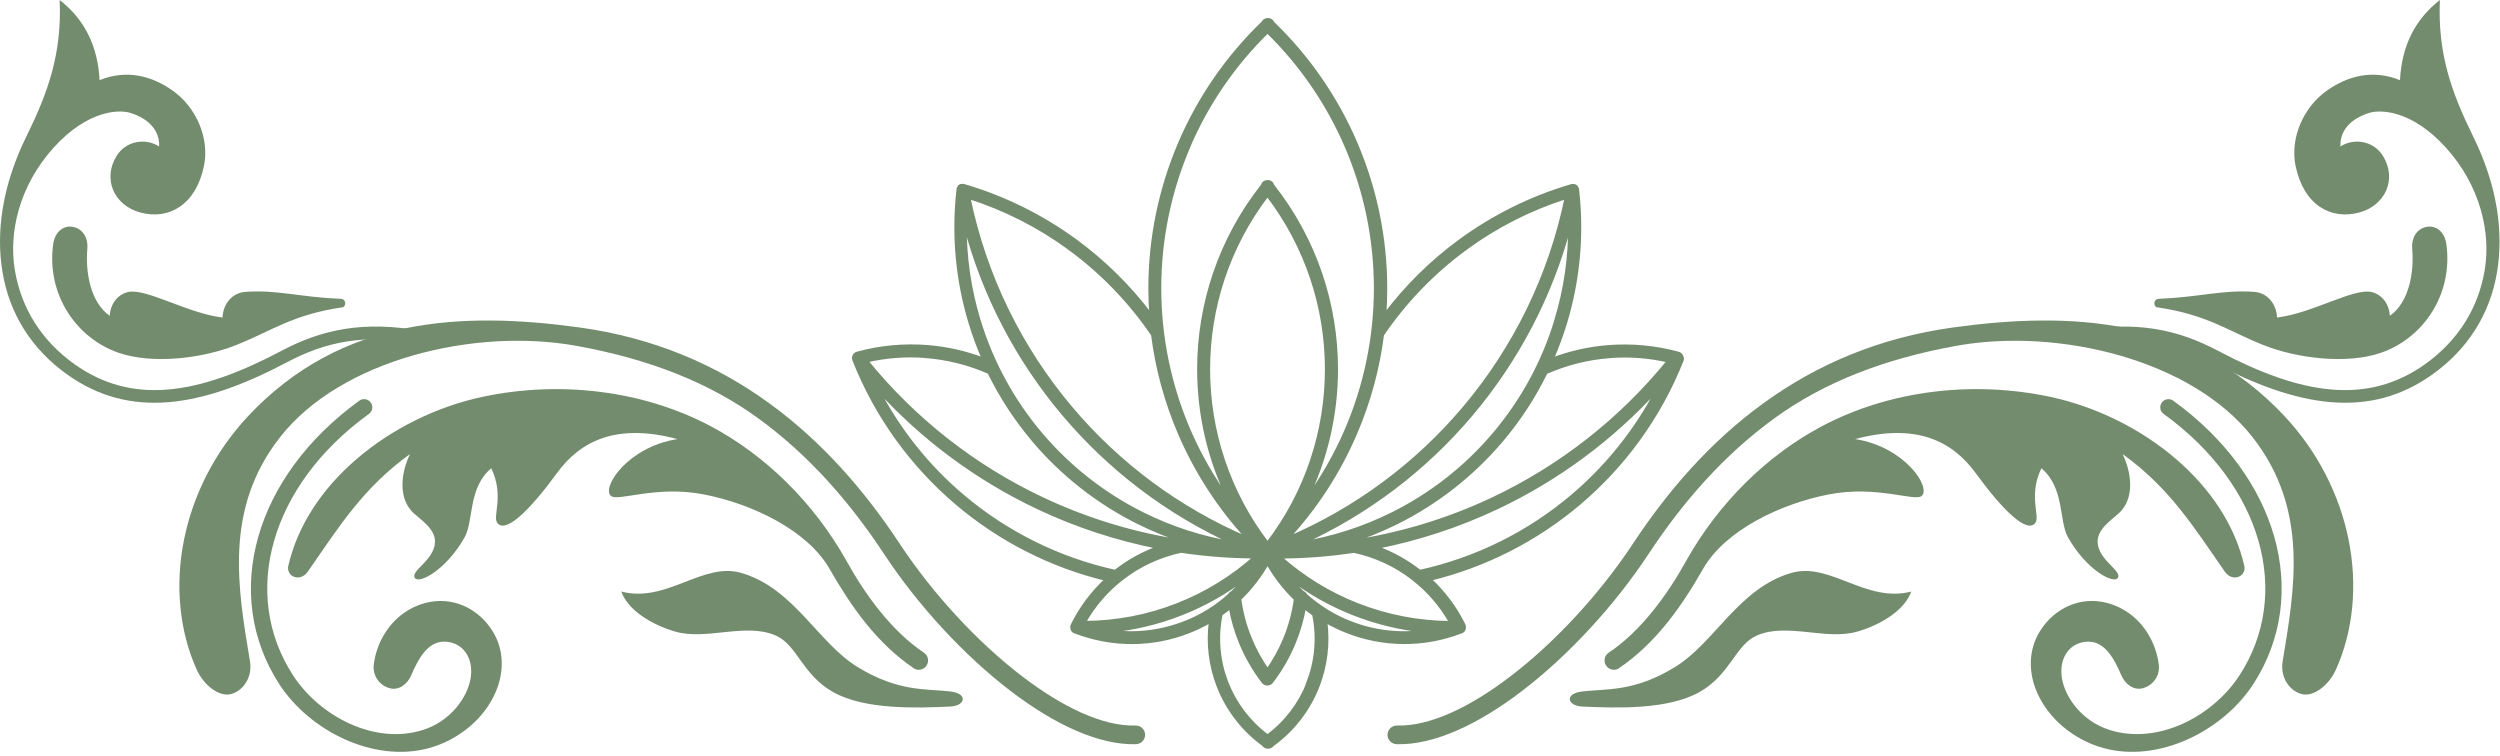
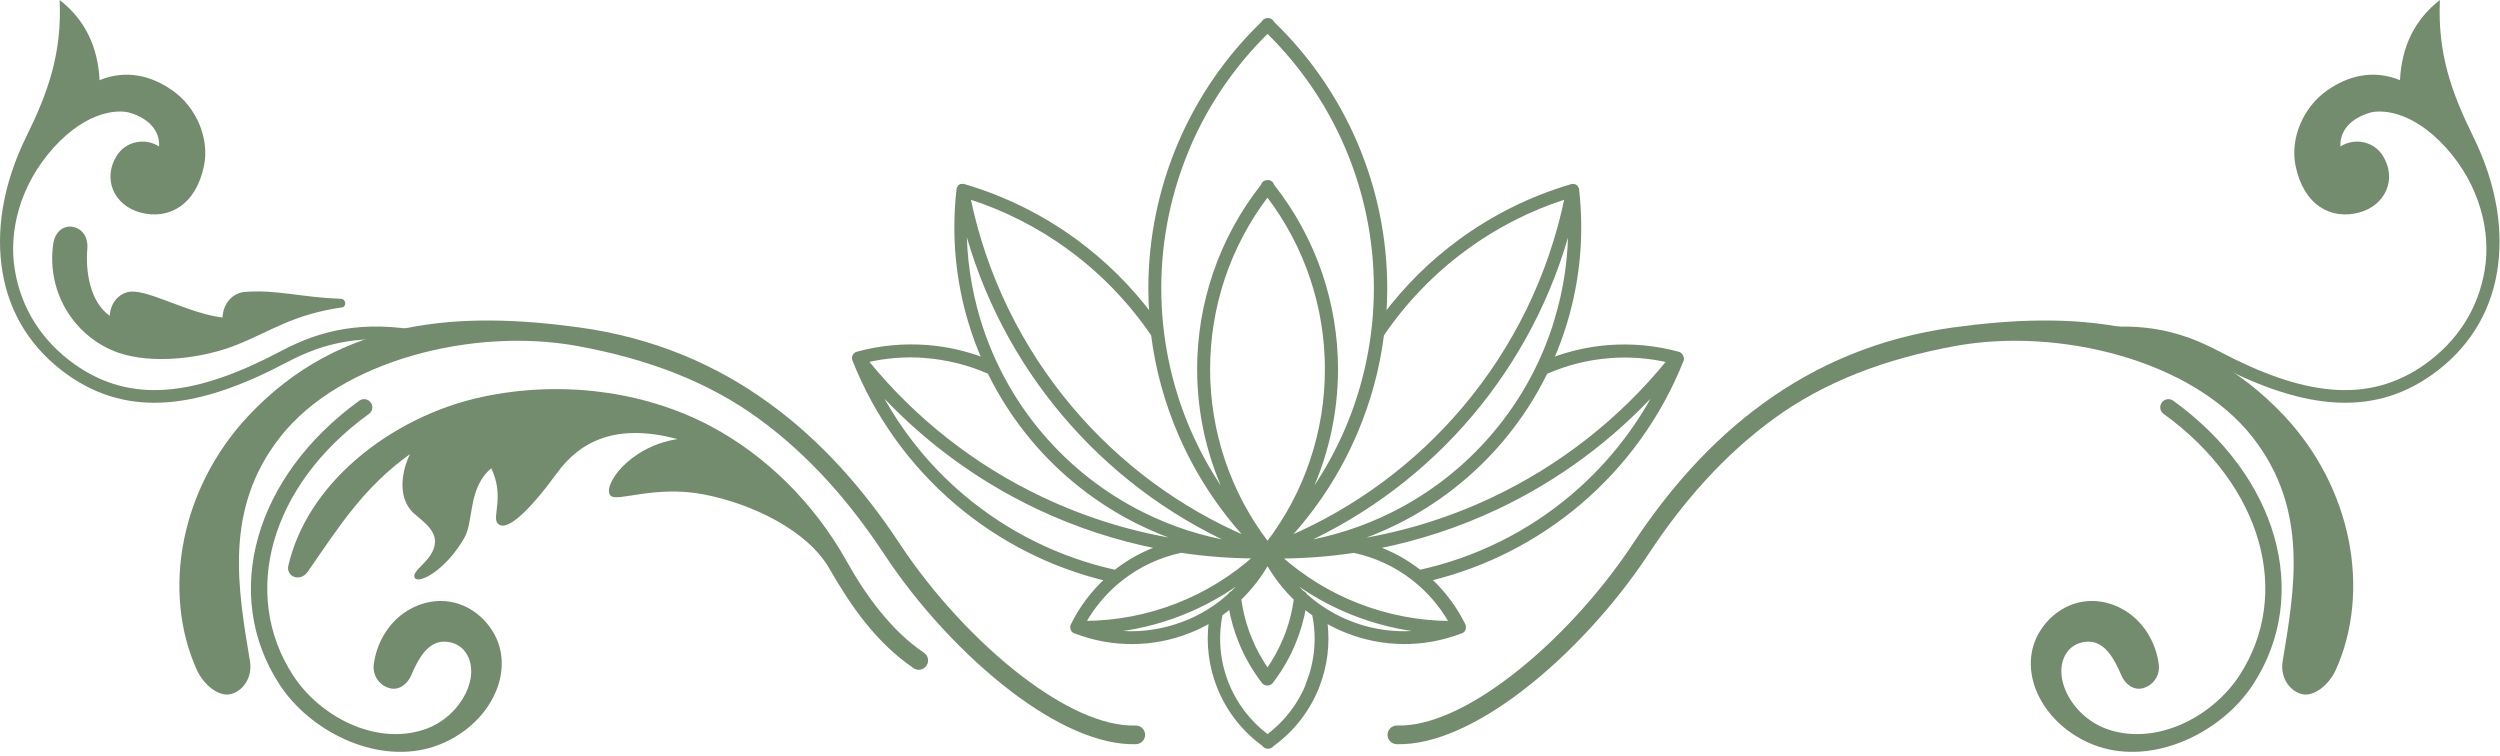
<svg xmlns="http://www.w3.org/2000/svg" width="387" height="117" viewBox="0 0 387 117" fill="none">
  <path d="M260.335 55.68C260.435 55.38 260.355 55.04 260.085 54.83C259.995 54.76 259.895 54.71 259.785 54.69C256.235 53.72 252.585 53.39 248.975 53.67C246.005 53.9 243.065 54.56 240.245 55.63C241.055 53.78 241.755 51.89 242.335 49.97C244.335 43.37 244.995 36.37 244.195 29.37V29.34C244.195 29.34 244.175 29.25 244.165 29.21V29.19C244.165 29.18 244.155 29.16 244.145 29.15L244.125 29.11C244.095 29.05 244.045 28.99 243.995 28.94V28.93L243.985 28.92V28.91V28.9C243.905 28.83 243.815 28.78 243.715 28.75L243.685 28.74C243.675 28.74 243.665 28.74 243.645 28.74C243.605 28.74 243.555 28.72 243.515 28.72C243.515 28.72 243.475 28.72 243.465 28.72H243.445H243.435C243.435 28.72 243.395 28.72 243.385 28.72C243.385 28.72 243.315 28.73 243.275 28.75C237.025 30.58 231.205 33.48 226.025 37.27C221.605 40.5 217.665 44.38 214.345 48.8C214.445 47.42 214.495 46.03 214.495 44.63C214.495 36.81 212.885 29.17 209.865 22.12C206.895 15.2 202.545 8.86 197.015 3.53C196.985 3.44 196.925 3.35 196.855 3.28C196.685 3.1 196.445 3.02 196.215 3.05C196.015 3.05 195.815 3.13 195.655 3.28C195.595 3.35 195.545 3.43 195.505 3.51C189.965 8.84 185.615 15.18 182.645 22.11C179.625 29.15 178.015 36.8 178.015 44.62C178.015 46.02 178.065 47.41 178.165 48.79C174.845 44.37 170.895 40.49 166.485 37.26C161.305 33.47 155.485 30.58 149.235 28.74C149.195 28.73 149.165 28.72 149.125 28.71C149.125 28.71 149.085 28.71 149.075 28.71H149.065H149.045C149.045 28.71 149.005 28.71 148.995 28.71C148.995 28.71 148.905 28.71 148.865 28.73C148.855 28.73 148.835 28.73 148.825 28.73H148.795V28.74C148.695 28.77 148.605 28.82 148.525 28.89V28.9V28.91H148.515V28.92V28.93C148.465 28.98 148.425 29.04 148.385 29.1L148.365 29.13C148.365 29.13 148.355 29.17 148.345 29.18V29.2C148.335 29.24 148.315 29.29 148.315 29.33V29.36C147.515 36.36 148.175 43.36 150.175 49.96C150.755 51.89 151.455 53.78 152.265 55.62C149.445 54.55 146.505 53.89 143.535 53.66C139.935 53.38 136.275 53.71 132.725 54.68C132.625 54.7 132.515 54.75 132.425 54.82C132.165 55.03 132.075 55.37 132.175 55.67C132.175 55.68 132.175 55.69 132.185 55.7C135.655 64.49 141.205 72.07 148.155 77.96C154.775 83.56 162.675 87.62 171.285 89.69C169.125 91.68 167.315 94.08 165.985 96.78C165.985 96.78 165.985 96.79 165.985 96.8C165.985 96.82 165.975 96.83 165.965 96.85C165.955 96.88 165.945 96.91 165.935 96.94C165.935 96.95 165.935 96.96 165.935 96.98C165.935 97.02 165.925 97.06 165.925 97.1C165.925 97.1 165.925 97.12 165.925 97.13C165.925 97.17 165.925 97.21 165.925 97.24C165.925 97.26 165.925 97.27 165.935 97.29C165.935 97.32 165.955 97.35 165.965 97.38C165.965 97.4 165.975 97.41 165.985 97.43C165.995 97.46 166.015 97.49 166.025 97.51C166.025 97.52 166.045 97.54 166.055 97.55C166.075 97.58 166.095 97.6 166.115 97.63C166.125 97.64 166.135 97.65 166.155 97.66C166.175 97.68 166.205 97.7 166.225 97.72C166.245 97.73 166.255 97.74 166.275 97.75C166.295 97.76 166.315 97.78 166.335 97.79C166.335 97.79 166.345 97.79 166.355 97.79C166.355 97.79 166.355 97.79 166.365 97.79C166.385 97.79 166.405 97.81 166.425 97.81C172.315 100.09 178.585 99.93 184.075 97.76C185.215 97.31 186.325 96.77 187.385 96.16C186.925 99.62 187.365 103.08 188.595 106.23C189.985 109.79 192.385 112.96 195.605 115.29C195.605 115.3 195.615 115.32 195.625 115.33C195.785 115.57 196.065 115.68 196.325 115.65C196.575 115.65 196.815 115.54 196.975 115.32C196.975 115.32 196.975 115.31 196.985 115.3C200.215 112.97 202.615 109.8 204.005 106.23C205.235 103.08 205.675 99.62 205.215 96.16C206.275 96.78 207.385 97.31 208.525 97.76C214.015 99.92 220.285 100.09 226.175 97.81C226.195 97.81 226.215 97.79 226.235 97.79C226.235 97.79 226.235 97.79 226.245 97.79C226.245 97.79 226.255 97.79 226.265 97.79C226.285 97.78 226.305 97.76 226.325 97.75C226.345 97.74 226.355 97.73 226.375 97.72C226.405 97.7 226.425 97.68 226.445 97.66C226.455 97.65 226.465 97.64 226.485 97.63C226.505 97.61 226.525 97.58 226.545 97.55C226.545 97.54 226.565 97.52 226.575 97.51C226.595 97.48 226.605 97.45 226.615 97.42C226.615 97.4 226.625 97.39 226.635 97.37C226.645 97.34 226.655 97.31 226.665 97.27C226.665 97.25 226.665 97.24 226.675 97.22C226.675 97.18 226.675 97.14 226.675 97.11C226.675 97.11 226.675 97.09 226.675 97.08C226.675 97.04 226.675 97 226.665 96.96C226.665 96.95 226.665 96.94 226.665 96.92C226.665 96.89 226.645 96.86 226.635 96.83C226.635 96.81 226.625 96.79 226.615 96.78C226.615 96.78 226.615 96.77 226.615 96.76C225.285 94.06 223.475 91.66 221.315 89.67C229.915 87.6 237.815 83.54 244.445 77.94C251.395 72.06 256.945 64.47 260.415 55.68C260.415 55.68 260.415 55.66 260.415 55.65L260.335 55.68ZM249.105 55.19C252.165 54.95 255.265 55.17 258.285 55.88C250.845 65.05 241.515 72.29 231.095 77.22C224.065 80.54 216.535 82.82 208.755 83.92C211.315 83.12 213.805 82.11 216.205 80.92C222.375 77.85 227.925 73.53 232.475 68.15C235.205 64.92 237.495 61.4 239.315 57.67C242.435 56.29 245.745 55.46 249.105 55.2V55.19ZM198.905 98.84C198.195 100.57 197.295 102.21 196.215 103.75C195.135 102.21 194.225 100.56 193.525 98.83C192.725 96.88 192.185 94.83 191.895 92.72C193.565 91.12 195.025 89.25 196.215 87.15C197.395 89.25 198.865 91.12 200.535 92.73C200.255 94.84 199.705 96.9 198.905 98.84ZM196.205 30.18C202.295 38.13 205.345 47.65 205.345 57.16C205.345 66.67 202.305 76.18 196.215 84.13C190.125 76.18 187.075 66.66 187.075 57.15C187.075 47.64 190.115 38.13 196.205 30.18ZM240.885 49.53C238.945 55.94 235.715 61.95 231.305 67.16C226.895 72.38 221.515 76.57 215.515 79.55C211.085 81.75 206.335 83.29 201.395 84.1C211.675 79.44 220.645 72.59 227.755 64.17C234.865 55.75 240.125 45.77 243.005 34.85C243.035 39.85 242.315 44.79 240.875 49.53H240.885ZM226.875 38.47C231.575 35.03 236.835 32.34 242.465 30.55C239.955 42.77 234.425 53.94 226.615 63.18C219.295 71.84 209.975 78.82 199.255 83.38C203.715 78.57 207.275 73.06 209.825 67.11C211.915 62.25 213.325 57.11 213.995 51.82C217.525 46.63 221.895 42.12 226.885 38.47H226.875ZM184.005 22.69C186.845 16.08 190.965 10.02 196.215 4.9C201.465 10.03 205.585 16.09 208.425 22.7C211.365 29.55 212.925 37 212.925 44.61C212.925 52.22 211.365 59.67 208.425 66.52C206.745 70.42 204.625 74.13 202.085 77.57C205.275 71.15 206.875 64.15 206.875 57.15C206.875 47.1 203.585 37.05 197.005 28.72C196.965 28.56 196.885 28.4 196.745 28.29C196.575 28.15 196.365 28.1 196.165 28.13C196.005 28.13 195.835 28.18 195.695 28.29C195.555 28.4 195.475 28.55 195.435 28.71C188.855 37.05 185.565 47.1 185.565 57.15C185.565 64.15 187.165 71.15 190.355 77.57C187.815 74.13 185.695 70.42 184.015 66.52C181.075 59.67 179.515 52.22 179.515 44.61C179.515 37 181.075 29.55 184.015 22.7L184.005 22.69ZM165.545 38.47C170.535 42.12 174.905 46.63 178.435 51.82C179.105 57.11 180.515 62.26 182.605 67.11C185.155 73.05 188.715 78.56 193.175 83.38C182.455 78.82 173.135 71.85 165.815 63.18C158.005 53.94 152.475 42.77 149.965 30.55C155.595 32.34 160.845 35.03 165.555 38.47H165.545ZM149.405 34.84C152.275 45.76 157.535 55.74 164.655 64.16C171.765 72.58 180.735 79.43 191.015 84.09C186.085 83.29 181.325 81.75 176.895 79.54C170.905 76.56 165.515 72.37 161.105 67.15C156.695 61.94 153.465 55.92 151.525 49.52C150.095 44.79 149.365 39.84 149.395 34.84H149.405ZM143.315 55.18C146.675 55.45 149.985 56.27 153.105 57.65C154.935 61.38 157.225 64.9 159.945 68.13C164.485 73.51 170.045 77.83 176.215 80.9C178.615 82.09 181.105 83.1 183.665 83.9C175.885 82.8 168.355 80.52 161.325 77.2C150.905 72.28 141.585 65.04 134.135 55.86C137.155 55.16 140.255 54.93 143.315 55.17V55.18ZM149.045 76.8C143.625 72.22 139.095 66.57 135.765 60.11C142.835 67.92 151.325 74.17 160.675 78.59C166.615 81.4 172.895 83.46 179.385 84.73C176.985 85.59 174.755 86.82 172.765 88.36C172.725 88.39 172.675 88.43 172.635 88.46C163.845 86.53 155.765 82.48 149.045 76.8ZM173.695 89.56C176.345 87.5 179.465 86.04 182.825 85.32C186.605 85.89 190.445 86.18 194.315 86.2C190.765 89.38 186.695 91.87 182.325 93.59C177.745 95.4 172.825 96.35 167.825 96.37C169.325 93.7 171.325 91.39 173.695 89.56ZM183.435 96.37C179.755 97.82 175.695 98.32 171.655 97.7C175.525 97.33 179.305 96.42 182.885 95.01C186.465 93.6 189.855 91.69 192.935 89.32C192.255 90.19 191.515 91 190.725 91.74C190.535 91.81 190.385 91.95 190.305 92.13C188.275 93.96 185.945 95.39 183.435 96.38V96.37ZM202.505 105.71C201.245 108.93 199.105 111.8 196.215 113.94C193.325 111.8 191.175 108.92 189.915 105.7C188.625 102.39 188.265 98.71 189.015 95.08C189.505 94.74 189.985 94.37 190.445 93.99C190.775 95.85 191.295 97.66 192.005 99.41C192.905 101.61 194.095 103.68 195.545 105.57C195.545 105.57 195.545 105.57 195.555 105.58C195.575 105.6 195.595 105.62 195.605 105.64C195.625 105.66 195.645 105.68 195.665 105.69C195.665 105.69 195.665 105.69 195.675 105.7C195.685 105.71 195.705 105.72 195.715 105.73C195.735 105.75 195.765 105.76 195.785 105.77C195.805 105.78 195.825 105.79 195.855 105.8C195.875 105.8 195.905 105.82 195.925 105.83C195.945 105.83 195.975 105.84 195.995 105.85C196.015 105.85 196.045 105.85 196.065 105.86C196.085 105.86 196.115 105.86 196.135 105.86C196.155 105.86 196.185 105.86 196.205 105.86C196.215 105.86 196.225 105.86 196.245 105.86C196.265 105.86 196.285 105.86 196.305 105.86C196.325 105.86 196.355 105.86 196.375 105.85C196.395 105.85 196.425 105.85 196.445 105.83C196.465 105.83 196.495 105.81 196.515 105.8C196.535 105.8 196.555 105.78 196.585 105.77C196.605 105.76 196.635 105.74 196.655 105.73C196.665 105.73 196.685 105.71 196.695 105.7C196.695 105.7 196.695 105.7 196.705 105.69C196.725 105.67 196.745 105.65 196.765 105.64C196.785 105.62 196.805 105.6 196.815 105.58C196.815 105.58 196.815 105.58 196.825 105.57C198.285 103.68 199.475 101.61 200.365 99.41C201.075 97.67 201.595 95.86 201.925 94.01C202.395 94.39 202.865 94.75 203.365 95.1C204.115 98.73 203.755 102.41 202.465 105.72L202.505 105.71ZM208.985 96.38C206.485 95.39 204.155 93.96 202.125 92.14C202.035 91.94 201.875 91.79 201.665 91.72C200.885 90.98 200.155 90.18 199.475 89.32C202.555 91.69 205.945 93.6 209.525 95.01C213.105 96.42 216.885 97.33 220.755 97.7C216.725 98.32 212.665 97.83 208.975 96.37L208.985 96.38ZM224.595 96.38C219.585 96.36 214.675 95.4 210.095 93.6C205.725 91.88 201.665 89.39 198.105 86.21C201.975 86.2 205.815 85.9 209.595 85.33C212.965 86.05 216.075 87.51 218.725 89.57C221.095 91.41 223.095 93.71 224.595 96.38ZM243.375 76.8C236.655 82.49 228.575 86.53 219.785 88.46C219.745 88.43 219.695 88.39 219.655 88.36C217.665 86.82 215.435 85.59 213.035 84.73C219.525 83.46 225.815 81.39 231.745 78.59C241.095 74.17 249.575 67.92 256.655 60.11C253.325 66.57 248.785 72.22 243.375 76.8Z" fill="#738C6D" stroke="#738C6D" stroke-width="0.5" stroke-miterlimit="10" />
  <path d="M371.515 12.41C371.785 7.21 373.775 3.05 377.695 0C377.335 8.26 379.465 14.25 382.815 21.06C386.605 28.74 387.575 35.97 386.545 42.11C385.445 48.72 381.925 54.12 376.545 57.96C371.675 61.44 366.475 62.73 360.785 62.25C355.185 61.78 349.135 59.58 342.475 56.06C339.525 54.5 336.545 53.39 333.235 52.86C329.915 52.33 326.255 52.38 321.945 53.17C321.415 53.27 320.905 52.91 320.805 52.38C320.705 51.85 321.065 51.34 321.595 51.24C326.145 50.41 330.025 50.36 333.565 50.92C337.105 51.48 340.275 52.67 343.405 54.33C349.845 57.74 355.645 59.86 360.955 60.3C366.175 60.74 370.945 59.55 375.425 56.36C380.375 52.82 383.625 47.86 384.635 41.79C385.595 36.03 383.995 28.81 378.635 22.86C373.265 16.93 368.395 16.98 366.815 17.46C363.865 18.35 362.165 20.27 362.305 22.67C364.415 21.31 367.455 21.8 368.895 24.16C371.065 27.69 369.315 31.79 365.195 32.9C360.875 34.07 356.595 31.8 355.345 25.63C354.495 21.44 356.505 16.6 360.265 13.98C363.415 11.78 367.285 10.69 371.525 12.41H371.515Z" fill="#738C6D" />
-   <path fill-rule="evenodd" clip-rule="evenodd" d="M333.995 47.58C341.705 48.73 344.805 51.19 350.335 53.4C355.585 55.5 363.355 56.44 368.635 54.59C375.105 52.33 379.775 45.59 378.695 37.78C378.435 35.91 377.125 34.85 375.655 35.12C374.005 35.41 373.275 36.99 373.405 38.45C373.725 42.06 372.975 46.76 369.945 48.89C369.835 46.92 368.635 45.58 367.135 45.21C364.405 44.53 357.865 48.53 352.485 49.15C352.405 47.1 351.035 45.33 348.945 45.18C344.035 44.83 340.515 46 334.175 46.26C333.285 46.3 333.305 47.49 333.985 47.6L333.995 47.58Z" fill="#738C6D" />
  <path d="M334.925 64.07C334.355 63.66 334.235 62.87 334.655 62.31C335.065 61.74 335.855 61.62 336.425 62.03C344.575 67.94 349.855 75.38 352.045 83.05C354.295 90.92 353.285 99.02 348.785 105.94C344.115 113.11 334.205 118.16 325.615 115.8C321.175 114.58 317.005 111.32 315.215 106.9C314.075 104.1 313.915 100.68 315.815 97.66C318.035 94.13 322.045 92.24 326.205 93.34C327.385 93.65 328.525 94.18 329.565 94.92C331.985 96.65 333.765 99.56 334.185 102.89C334.375 104.45 333.445 106.03 331.775 106.52C330.255 106.96 328.945 105.85 328.385 104.54C327.355 102.11 325.895 99.37 323.375 99.33C320.395 99.29 318.675 101.87 319.185 104.98C319.685 108.04 322.355 111.65 326.515 112.98C334.035 115.39 342.545 110.88 346.665 104.56C350.755 98.28 351.665 90.91 349.615 83.74C347.575 76.6 342.615 69.63 334.925 64.07Z" fill="#738C6D" />
-   <path d="M250.635 103.44C249.975 103.88 249.065 103.71 248.625 103.04C248.185 102.38 248.355 101.48 249.025 101.04C251.555 99.34 253.795 97.13 255.785 94.67C257.815 92.18 259.575 89.43 261.105 86.67C263.545 82.33 266.655 78.26 270.225 74.72C273.745 71.24 277.745 68.25 282.005 65.99C287.275 63.2 293.075 61.44 299.025 60.68C305.125 59.89 311.385 60.16 317.365 61.43C324.375 62.92 331.425 66.35 336.975 71.17C342.095 75.6 345.965 81.23 347.425 87.62C347.605 88.4 347.115 89.17 346.335 89.35C345.555 89.53 344.845 89.13 344.385 88.47C339.495 81.42 335.835 75.53 328.585 70.29C329.855 72.94 330.455 76.61 328.435 79C327.385 80.26 324.305 81.78 324.755 84.35C325.205 86.91 328.485 88.39 327.845 89.45C327.225 90.47 322.995 88.26 320.135 83.19C318.685 80.61 319.635 75.54 316.005 72.49C313.955 76.73 315.825 79.88 315.085 80.92C313.835 82.67 310.115 79.11 305.845 73.25C302.175 68.2 296.545 65.47 287.185 67.97C294.825 69.16 298.945 75.4 297.495 76.76C296.465 77.71 290.595 75.1 283.175 76.52C275.695 77.95 267.045 82.07 263.625 88.08C261.985 90.95 260.145 93.86 258.025 96.48C255.875 99.14 253.425 101.54 250.635 103.42V103.44Z" fill="#738C6D" />
  <path d="M216.195 115.2C215.395 115.17 214.765 114.51 214.785 113.71C214.815 112.91 215.475 112.29 216.275 112.31C221.355 112.46 227.595 109.44 233.775 104.73C240.845 99.34 247.755 91.77 252.755 84.2C258.225 75.9 264.835 68.32 272.965 62.43C281.115 56.5 290.805 52.27 302.415 50.68C311.395 49.45 320.535 49.03 329.245 50.81C338.045 52.62 346.375 56.67 353.625 64.4C358.875 70.01 362.175 76.72 363.545 83.47C364.995 90.57 364.285 97.74 361.565 103.73C360.485 106.08 358.145 107.9 356.325 107.45C354.505 107 352.925 104.94 353.355 102.36C355.215 91.13 357.445 78.83 348.685 67.66C339.265 55.66 318.605 50.68 302.795 53.54C291.785 55.54 282.455 59.1 274.665 64.76C266.845 70.44 260.465 77.75 255.175 85.79C250.005 93.62 242.865 101.44 235.535 107.02C228.855 112.11 221.975 115.37 216.195 115.2Z" fill="#738C6D" />
-   <path fill-rule="evenodd" clip-rule="evenodd" d="M295.865 91.57C294.835 94.49 291.105 96.73 287.515 97.77C282.655 99.18 276.595 96.32 271.935 98.39C268.605 99.87 267.885 104.4 263.115 107.11C258.165 109.92 250.085 109.6 245.045 109.38C243.505 109.31 243.025 108.68 243.005 108.24C242.975 107.74 243.515 107.21 244.985 107.03C248.585 106.6 252.945 107.16 259.315 103.24C265.445 99.47 269.125 91.1 277.245 88.7C283.265 86.92 288.815 93.41 295.875 91.57H295.865Z" fill="#738C6D" />
  <path d="M15.415 12.41C15.145 7.21 13.155 3.05 9.235 0C9.595 8.26 7.465 14.25 4.115 21.06C0.325 28.74 -0.645 35.97 0.385 42.11C1.485 48.72 5.005 54.12 10.385 57.96C15.255 61.44 20.455 62.73 26.145 62.25C31.745 61.78 37.795 59.58 44.455 56.06C47.395 54.5 50.385 53.39 53.695 52.86C57.015 52.33 60.675 52.38 64.985 53.17C65.515 53.27 66.025 52.91 66.125 52.38C66.225 51.85 65.865 51.34 65.335 51.24C60.785 50.41 56.905 50.36 53.365 50.92C49.825 51.49 46.655 52.67 43.525 54.33C37.085 57.74 31.285 59.86 25.975 60.3C20.755 60.74 15.985 59.55 11.505 56.36C6.555 52.82 3.305 47.86 2.295 41.79C1.335 36.03 2.935 28.81 8.295 22.86C13.665 16.93 18.535 16.98 20.115 17.46C23.065 18.35 24.765 20.27 24.625 22.67C22.515 21.31 19.475 21.8 18.035 24.16C15.865 27.69 17.615 31.79 21.735 32.9C26.055 34.07 30.335 31.8 31.585 25.63C32.435 21.44 30.425 16.6 26.665 13.98C23.515 11.78 19.645 10.69 15.405 12.41H15.415Z" fill="#738C6D" />
  <path fill-rule="evenodd" clip-rule="evenodd" d="M52.935 47.58C45.225 48.73 42.125 51.19 36.595 53.4C31.345 55.5 23.575 56.44 18.295 54.59C11.825 52.33 7.155 45.59 8.235 37.78C8.495 35.91 9.805 34.85 11.275 35.12C12.925 35.41 13.655 36.99 13.525 38.45C13.205 42.06 13.955 46.76 16.985 48.89C17.105 46.92 18.295 45.58 19.795 45.21C22.525 44.53 29.065 48.53 34.445 49.15C34.525 47.1 35.895 45.33 37.985 45.18C42.895 44.83 46.415 46 52.755 46.26C53.645 46.3 53.625 47.49 52.945 47.6L52.935 47.58Z" fill="#738C6D" />
  <path d="M57.115 64.07C57.685 63.66 57.805 62.87 57.385 62.31C56.975 61.74 56.185 61.62 55.615 62.03C47.465 67.94 42.185 75.38 39.995 83.05C37.745 90.92 38.755 99.02 43.255 105.94C47.925 113.11 57.835 118.16 66.425 115.8C70.865 114.58 75.035 111.32 76.825 106.9C77.965 104.1 78.125 100.68 76.225 97.66C74.005 94.13 69.995 92.24 65.835 93.34C64.655 93.65 63.515 94.18 62.475 94.92C60.055 96.65 58.275 99.56 57.855 102.89C57.665 104.45 58.595 106.03 60.265 106.52C61.785 106.96 63.095 105.85 63.655 104.54C64.685 102.11 66.145 99.37 68.665 99.33C71.645 99.29 73.365 101.87 72.855 104.98C72.355 108.04 69.685 111.65 65.525 112.98C58.005 115.39 49.495 110.88 45.375 104.56C41.285 98.28 40.375 90.91 42.425 83.74C44.465 76.6 49.425 69.63 57.115 64.07Z" fill="#738C6D" />
  <path d="M141.415 103.44C142.075 103.88 142.985 103.71 143.425 103.04C143.865 102.38 143.695 101.48 143.025 101.04C140.495 99.34 138.255 97.13 136.265 94.67C134.235 92.18 132.475 89.43 130.945 86.67C128.505 82.33 125.395 78.26 121.825 74.72C118.305 71.24 114.305 68.25 110.045 65.99C104.775 63.2 98.975 61.44 93.025 60.68C86.925 59.89 80.665 60.16 74.685 61.43C67.675 62.92 60.625 66.35 55.075 71.17C49.955 75.6 46.085 81.23 44.625 87.62C44.445 88.4 44.935 89.17 45.715 89.35C46.495 89.53 47.205 89.13 47.665 88.47C52.555 81.42 56.215 75.53 63.465 70.29C62.195 72.94 61.595 76.61 63.615 79C64.665 80.26 67.745 81.78 67.295 84.35C66.845 86.91 63.565 88.39 64.205 89.45C64.825 90.47 69.055 88.26 71.915 83.19C73.365 80.61 72.415 75.54 76.045 72.49C78.095 76.73 76.225 79.88 76.965 80.92C78.215 82.67 81.935 79.11 86.205 73.25C89.875 68.2 95.505 65.47 104.865 67.97C97.225 69.16 93.105 75.4 94.555 76.76C95.585 77.71 101.455 75.1 108.875 76.52C116.355 77.95 125.005 82.07 128.425 88.08C130.075 90.95 131.905 93.86 134.025 96.48C136.175 99.14 138.625 101.54 141.415 103.42V103.44Z" fill="#738C6D" />
  <path d="M175.854 115.2C176.654 115.17 177.284 114.51 177.264 113.71C177.234 112.91 176.574 112.29 175.774 112.31C170.694 112.46 164.454 109.44 158.274 104.73C151.204 99.34 144.294 91.77 139.294 84.2C133.824 75.9 127.214 68.32 119.084 62.43C110.934 56.5 101.244 52.27 89.634 50.68C80.654 49.45 71.514 49.03 62.804 50.81C54.004 52.62 45.674 56.67 38.424 64.4C33.174 70.01 29.874 76.72 28.504 83.47C27.054 90.57 27.764 97.74 30.484 103.73C31.564 106.08 33.904 107.9 35.724 107.45C37.544 107 39.124 104.94 38.694 102.36C36.834 91.13 34.594 78.83 43.364 67.66C52.784 55.66 73.444 50.68 89.254 53.54C100.264 55.54 109.594 59.1 117.384 64.76C125.204 70.44 131.584 77.75 136.874 85.79C142.034 93.62 149.184 101.44 156.514 107.02C163.194 112.11 170.074 115.37 175.854 115.2Z" fill="#738C6D" />
-   <path fill-rule="evenodd" clip-rule="evenodd" d="M96.175 91.57C97.205 94.49 100.935 96.73 104.525 97.77C109.385 99.18 115.445 96.32 120.105 98.39C123.435 99.87 124.155 104.4 128.925 107.11C133.875 109.92 141.955 109.6 146.995 109.38C148.535 109.31 149.015 108.68 149.035 108.24C149.065 107.74 148.525 107.21 147.055 107.03C143.455 106.6 139.095 107.16 132.725 103.24C126.595 99.47 122.915 91.1 114.795 88.7C108.775 86.92 103.225 93.41 96.165 91.57H96.175Z" fill="#738C6D" />
</svg>